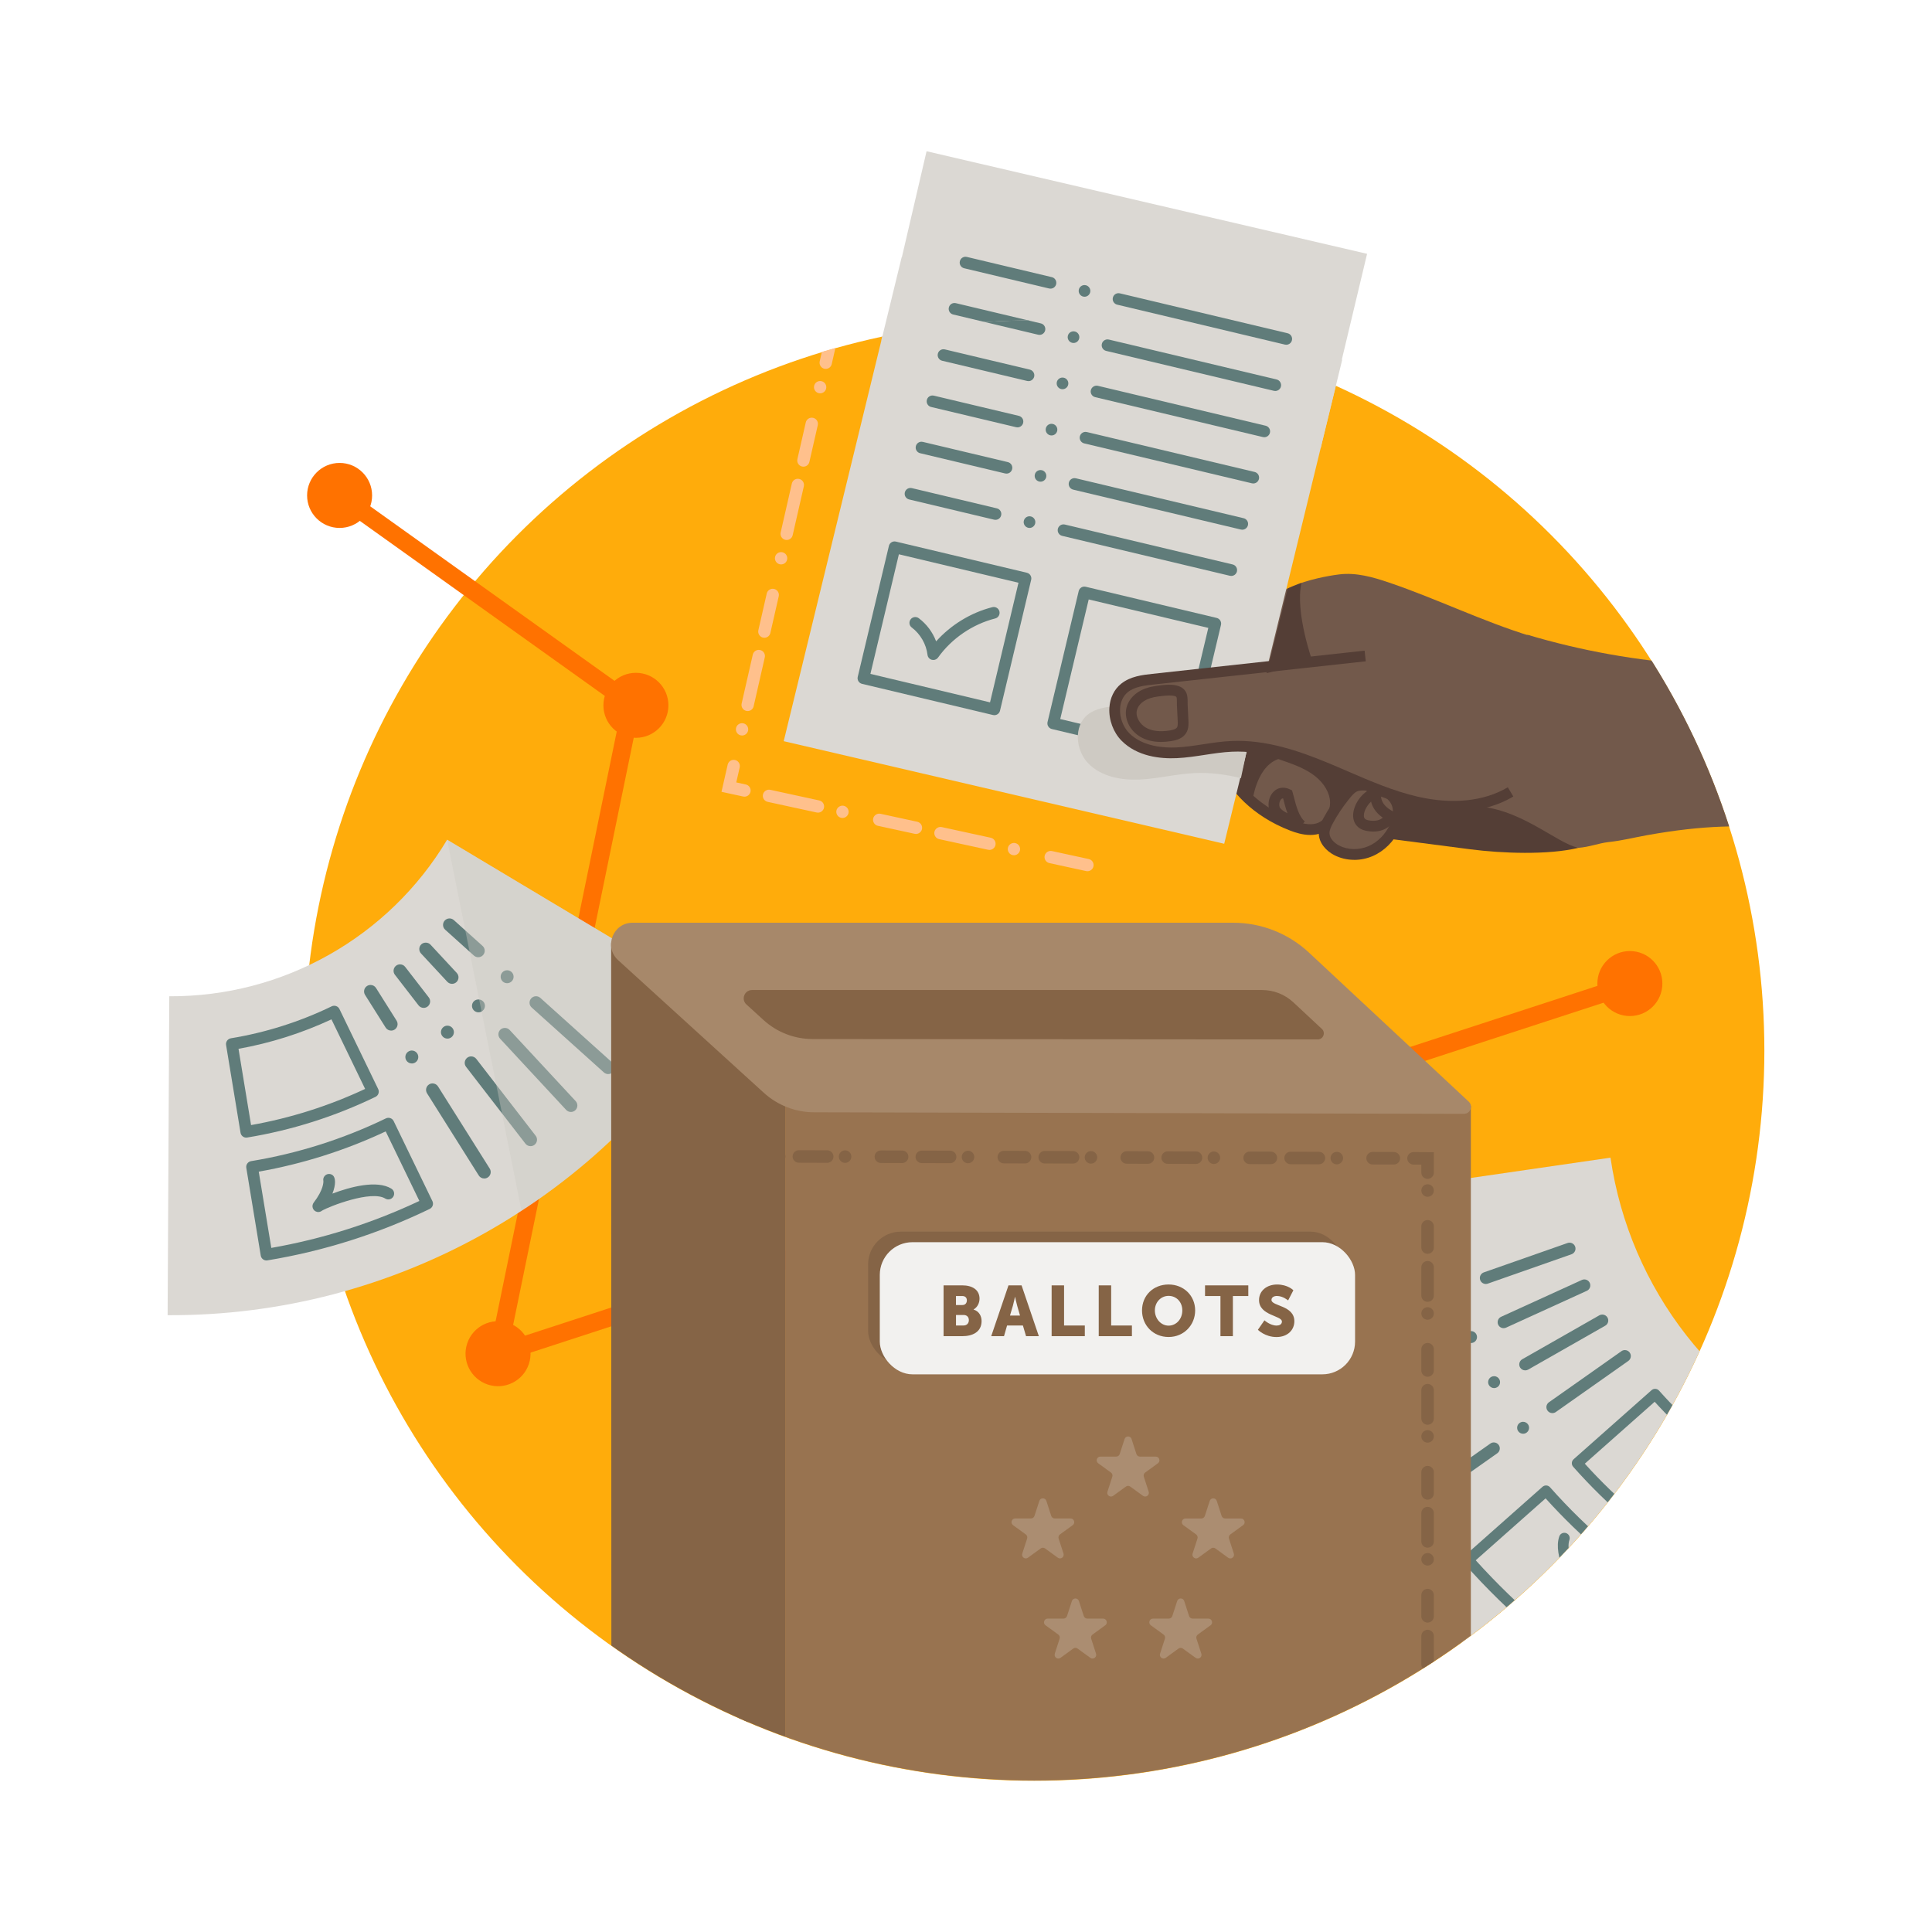
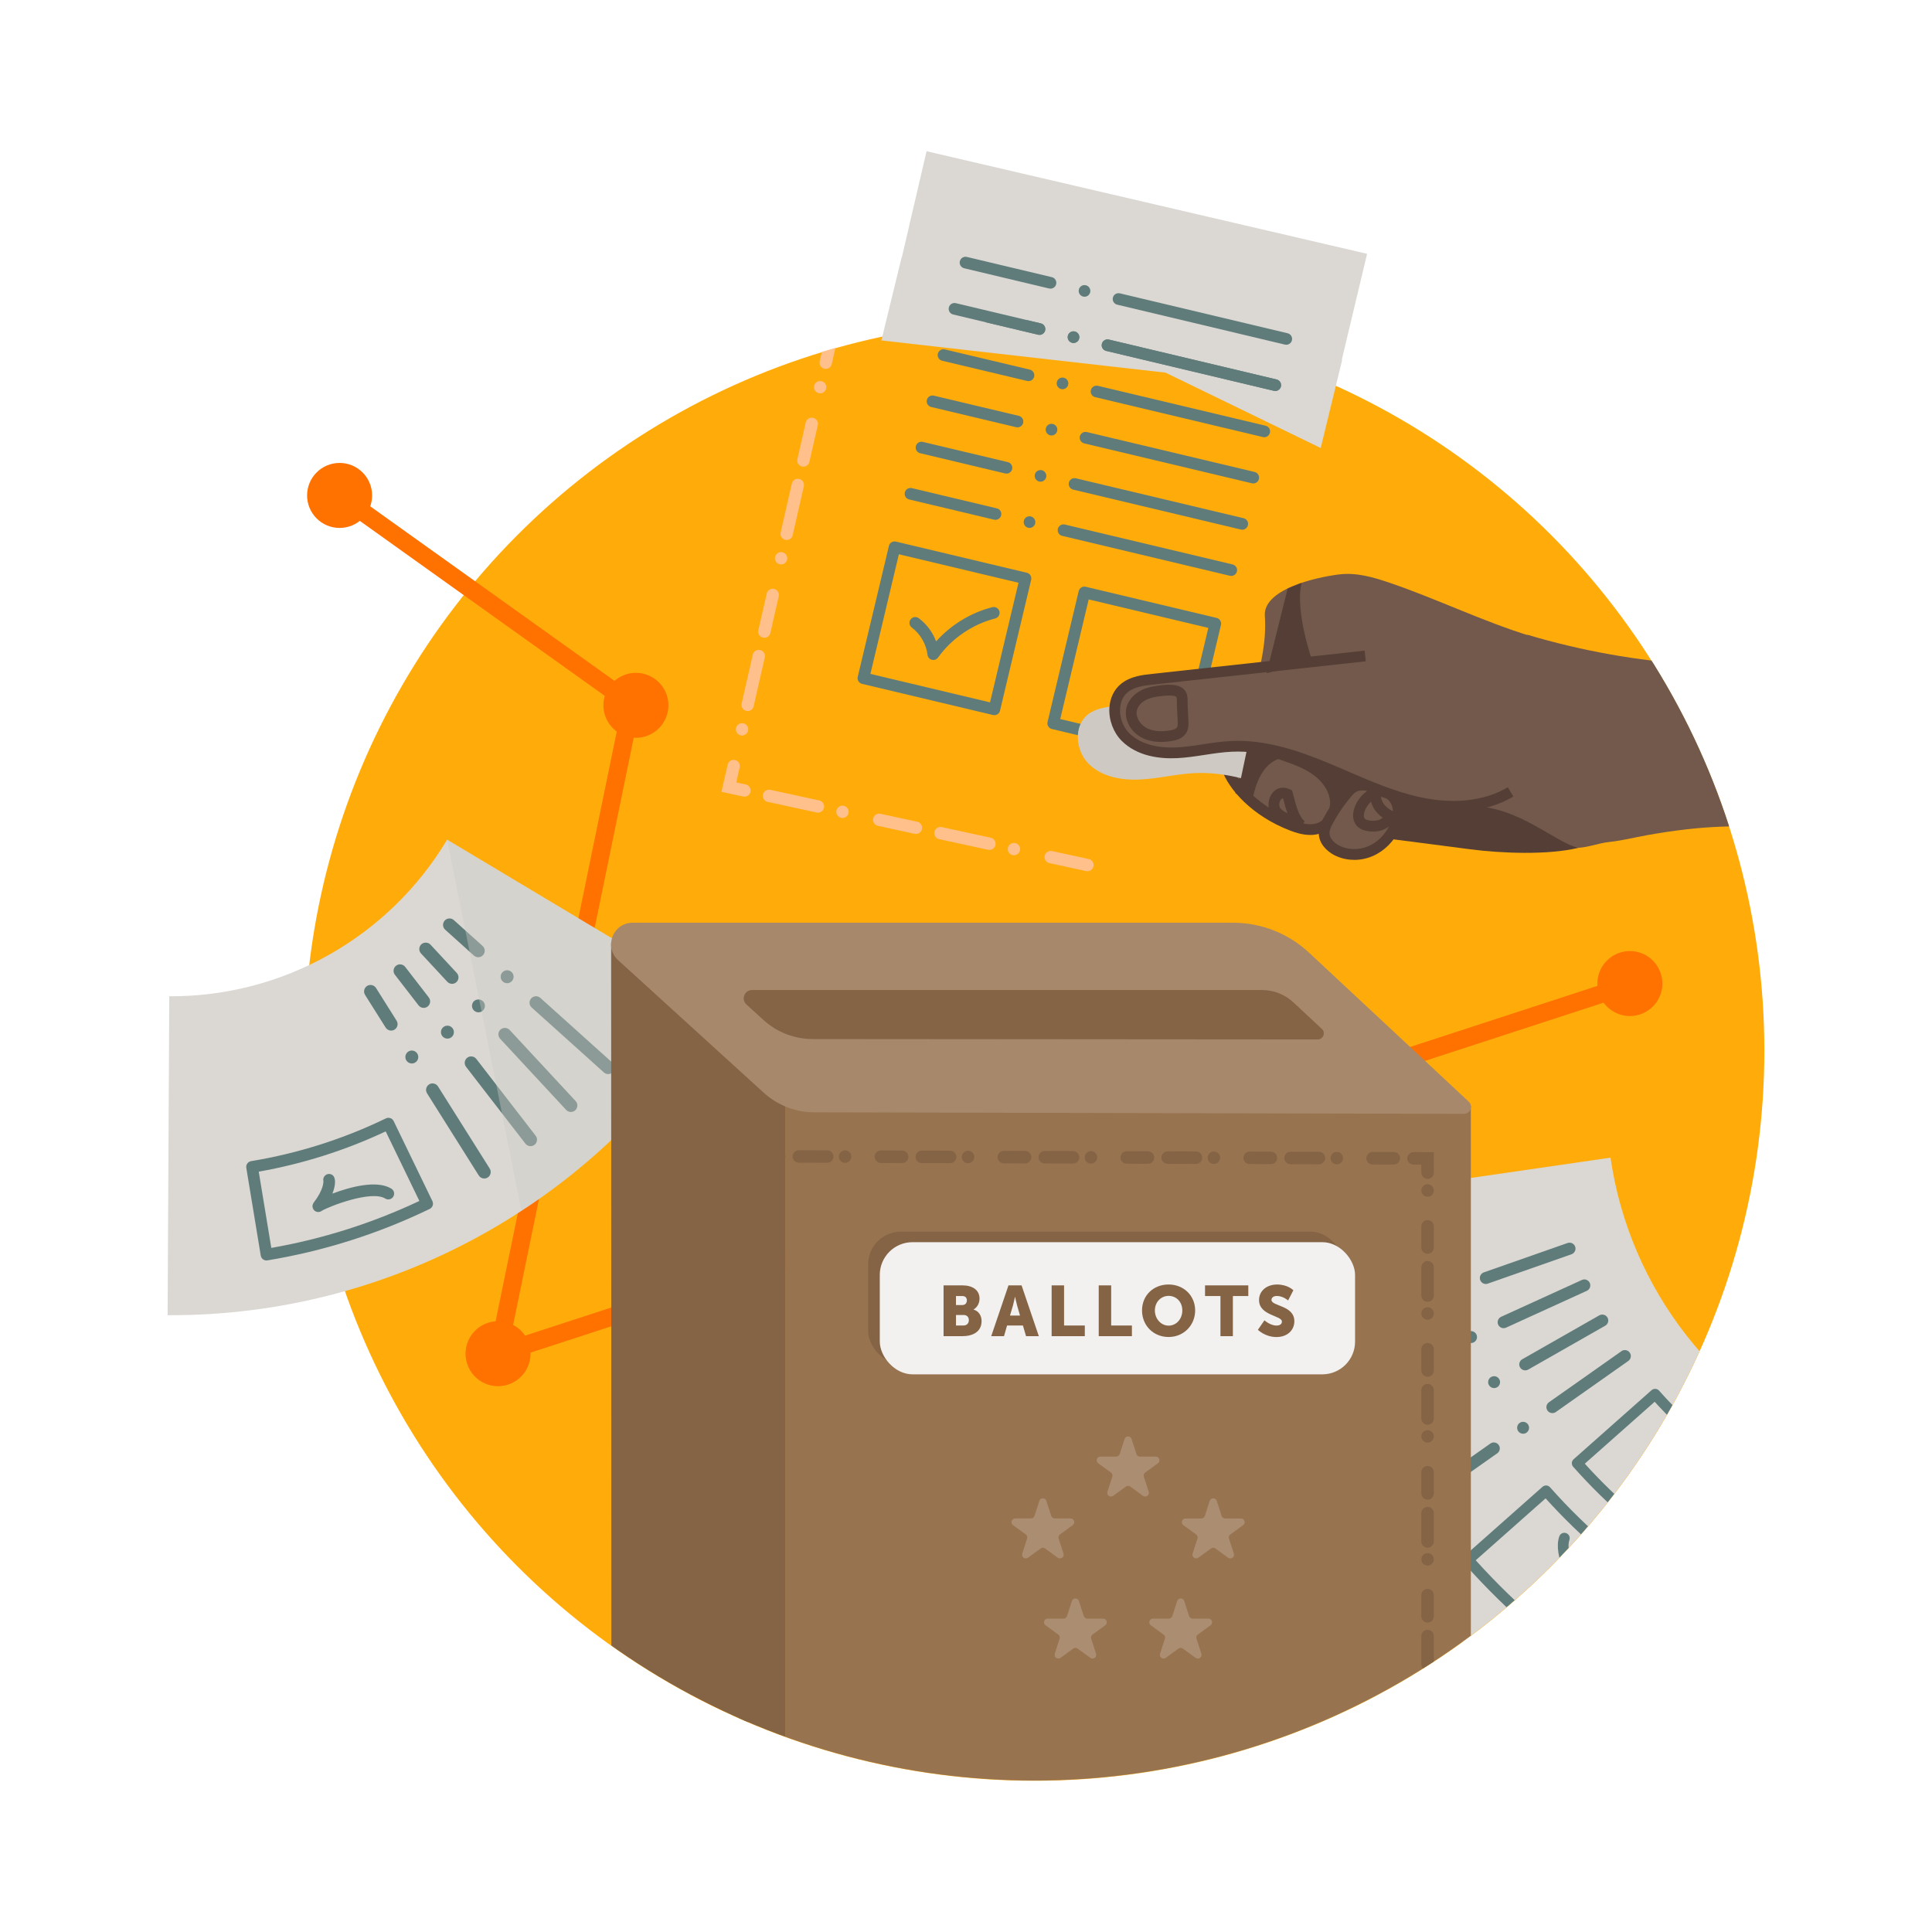
<svg xmlns="http://www.w3.org/2000/svg" id="Layer_2" viewBox="0 0 1080 1080">
  <defs>
    <style> .cls-1 { fill: none; } .cls-2 { fill: #856446; } .cls-3 { fill: #987350; } .cls-4 { fill: #543e36; } .cls-5, .cls-6, .cls-7 { isolation: isolate; } .cls-5, .cls-7 { fill: #cecac3; mix-blend-mode: multiply; } .cls-8 { fill: #fff; } .cls-9 { fill: #ab8d71; } .cls-10 { fill: #a7886a; } .cls-11 { fill: #dbd8d3; } .cls-12 { fill: #ff7200; } .cls-13 { fill: #72594b; } .cls-14 { fill: #ffc08c; } .cls-15 { fill: #f2f1ef; } .cls-7 { opacity: .4; } .cls-16 { fill: #ffac0b; } .cls-17 { fill: #607c7a; } .cls-18 { clip-path: url(#clippath); } </style>
    <clipPath id="clippath">
      <circle class="cls-1" cx="578.17" cy="587.2" r="408.12" />
    </clipPath>
  </defs>
  <g id="Layer_1-2" data-name="Layer_1">
    <g>
      <rect class="cls-8" width="1080" height="1080" />
      <g id="Layer_1-3" data-name="Layer_1">
        <g class="cls-6">
          <g id="Layer_1-2">
            <g id="Background_Clip">
              <circle id="Circle" class="cls-16" cx="578.17" cy="587.34" r="408.12" />
            </g>
            <path class="cls-12" d="M278.41,761.8c-1.21,0-2.4-.44-3.33-1.27-1.33-1.19-1.93-2.99-1.57-4.73l73.96-360.08-160.53-114.69c-2.25-1.6-2.77-4.73-1.16-6.98,1.6-2.25,4.73-2.77,6.98-1.16l163.18,116.58c1.61,1.15,2.39,3.14,1.99,5.07l-72.88,354.84,624.52-203.69c2.63-.86,5.45.58,6.3,3.2.85,2.62-.58,5.45-3.2,6.3l-632.7,206.36c-.51.16-1.03.25-1.55.25h0Z" />
            <g>
              <path class="cls-11" d="M94.63,556.92c-.31,59.43-.62,118.85-.93,178.28,126.63.66,244.2-65.59,309.23-174.25-50.99-30.52-101.99-61.03-152.98-91.55-32.66,54.58-91.72,87.86-155.32,87.52h0Z" />
              <g>
                <path class="cls-17" d="M148.97,704.61c-1.57,0-2.95-1.13-3.21-2.73l-8.08-49.05c-.14-.85.06-1.73.57-2.43.5-.7,1.26-1.17,2.12-1.32,26.13-4.3,51.48-12.34,75.34-23.89.78-.38,1.67-.43,2.49-.15.82.28,1.49.88,1.86,1.66l21.66,44.74c.78,1.62.11,3.57-1.51,4.35-28.73,13.91-59.24,23.58-90.7,28.76-.18.03-.36.04-.53.04h0ZM144.64,654.97l7.02,42.62c28.64-5.01,56.45-13.83,82.77-26.25l-18.82-38.88c-22.58,10.61-46.42,18.17-70.97,22.5Z" />
-                 <path class="cls-17" d="M137.67,635.94c-1.57,0-2.95-1.13-3.21-2.73l-8.08-49.05c-.14-.85.06-1.72.57-2.43s1.26-1.17,2.12-1.32c19.54-3.22,38.49-9.22,56.33-17.86.78-.38,1.67-.43,2.49-.15.82.28,1.49.88,1.86,1.66l21.66,44.74c.78,1.62.11,3.57-1.51,4.35-22.7,10.99-46.82,18.64-71.69,22.73-.18.03-.36.04-.53.04h0ZM133.33,586.3l7.02,42.63c22.05-3.92,43.47-10.71,63.76-20.22l-18.82-38.88c-16.55,7.71-34,13.24-51.95,16.47Z" />
              </g>
              <path class="cls-17" d="M296.58,640.71c-1.13,0-2.18-.51-2.87-1.41-8.04-10.4-16.08-20.8-24.12-31.2l-9.06-11.73c-1.22-1.58-.93-3.86.65-5.08.64-.5,1.41-.76,2.21-.76,1.13,0,2.18.52,2.87,1.41,6.25,8.09,12.51,16.19,18.76,24.28l14.42,18.66c.59.76.85,1.71.73,2.67-.13.96-.61,1.81-1.38,2.4-.64.5-1.4.76-2.21.76h0ZM250.12,580.59c-1.14,0-2.18-.51-2.87-1.41-.59-.76-.85-1.71-.73-2.67.13-.96.62-1.81,1.38-2.4.64-.5,1.4-.76,2.21-.76,1.13,0,2.18.51,2.87,1.41,1.22,1.58.93,3.85-.65,5.08-.64.49-1.41.75-2.21.75h0ZM236.84,563.41c-1.13,0-2.18-.52-2.87-1.41l-13.21-17.09c-1.22-1.58-.93-3.86.65-5.08.64-.49,1.41-.75,2.21-.75,1.13,0,2.18.51,2.87,1.4l13.21,17.09c1.22,1.58.92,3.86-.65,5.08-.64.5-1.41.76-2.21.76h0Z" />
              <path class="cls-17" d="M319.14,621.6c-1.01,0-1.97-.43-2.66-1.16-8.56-9.24-17.13-18.47-25.7-27.7l-11.2-12.08c-.66-.71-1-1.63-.97-2.6.04-.97.45-1.86,1.16-2.52,1.41-1.3,3.81-1.21,5.11.2,5.65,6.09,11.3,12.18,16.95,18.26,6.66,7.17,13.31,14.34,19.96,21.51,1.36,1.47,1.27,3.76-.19,5.12-.67.62-1.55.97-2.46.97h0ZM267.46,565.9c-1,0-1.97-.43-2.65-1.16-1.36-1.47-1.27-3.76.19-5.12,1.41-1.3,3.81-1.21,5.11.2.66.7,1,1.62.97,2.59-.04.97-.45,1.86-1.16,2.52-.67.62-1.54.97-2.46.97h0ZM252.69,549.97c-1,0-1.97-.42-2.65-1.15l-6.43-6.93c-2.76-2.97-5.51-5.94-8.27-8.91-1.35-1.46-1.27-3.76.2-5.11,1.4-1.31,3.8-1.22,5.11.19l1.8,1.94c4.3,4.63,8.6,9.26,12.89,13.89,1.36,1.47,1.27,3.76-.19,5.12-.67.62-1.54.96-2.46.96h0Z" />
              <path class="cls-17" d="M339.98,600.42c-.89,0-1.75-.33-2.41-.93-13.45-12.09-26.9-24.19-40.35-36.28-.72-.65-1.15-1.53-1.2-2.5-.05-.96.28-1.89.93-2.61.68-.76,1.66-1.2,2.69-1.2.89,0,1.75.33,2.42.93,13.45,12.09,26.9,24.19,40.34,36.28,1.49,1.34,1.61,3.63.28,5.11-.69.77-1.67,1.2-2.7,1.2h0ZM283.49,549.62c-.9,0-1.76-.33-2.42-.93-.72-.65-1.14-1.54-1.19-2.5-.06-.97.27-1.89.92-2.61.68-.76,1.67-1.2,2.69-1.2.9,0,1.76.33,2.42.93.72.64,1.14,1.53,1.19,2.5.06.96-.27,1.89-.92,2.61-.68.76-1.67,1.2-2.69,1.2ZM267.34,535.1c-.89,0-1.75-.33-2.42-.93l-5.55-4.99c-3.5-3.16-7.01-6.31-10.51-9.46-1.48-1.33-1.61-3.63-.27-5.11.68-.76,1.67-1.2,2.69-1.2.9,0,1.75.33,2.42.93,5.35,4.81,10.71,9.63,16.06,14.44.72.65,1.15,1.54,1.2,2.5.05.97-.28,1.9-.93,2.62-.68.76-1.66,1.2-2.69,1.2h0Z" />
              <path class="cls-17" d="M270.7,658.79c-1.25,0-2.4-.63-3.07-1.69-6.57-10.43-13.14-20.87-19.7-31.3l-9.21-14.62c-1.06-1.69-.55-3.93,1.14-4.99.58-.37,1.24-.56,1.92-.56,1.25,0,2.4.63,3.07,1.69,4.48,7.12,8.96,14.24,13.45,21.36,5.15,8.19,10.31,16.38,15.46,24.56.51.82.68,1.79.46,2.73-.21.95-.78,1.75-1.6,2.26-.57.37-1.24.56-1.92.56h0ZM230.22,594.49c-1.25,0-2.4-.63-3.07-1.69-1.06-1.69-.55-3.93,1.14-4.99.58-.36,1.24-.56,1.92-.56,1.25,0,2.39.63,3.06,1.68,0,.01,0,.01,0,.01.51.82.68,1.79.47,2.73-.22.95-.79,1.75-1.61,2.27-.58.36-1.24.55-1.92.55h0ZM218.65,576.11c-1.26,0-2.4-.63-3.07-1.69l-11.51-18.27c-.51-.82-.68-1.79-.46-2.74.21-.94.78-1.74,1.6-2.26.58-.36,1.24-.55,1.92-.55,1.26,0,2.4.63,3.07,1.69,3.83,6.09,7.67,12.18,11.5,18.27,0,0,0,0,0,.01.51.81.68,1.78.46,2.73-.21.94-.78,1.74-1.6,2.26-.58.36-1.24.55-1.92.55Z" />
              <path class="cls-17" d="M177.92,677.53c-.18,0-.37-.02-.55-.05-1.19-.2-2.17-1.05-2.54-2.2-.33-1.01-.11-2.15.52-2.99h0c5.61-7.3,5.46-11.61,5.42-12.1-.2-.92,0-1.93.64-2.72,1.12-1.4,3.17-1.63,4.58-.51,1.6,1.28,1.91,5.09-.17,10.28,9.93-3.76,24.87-7.78,32.97-2.77,1.53.95,2,2.95,1.05,4.48-.95,1.53-2.95,2-4.48,1.05-7.76-4.8-31.17,4.32-35.34,6.76-.59.49-1.33.76-2.1.76h0ZM181.9,662.04s0,0,0,0c0,0,0,0,0,0ZM181.9,662.04s0,0,0,0c0,0,0,0,0,0ZM181.9,662.04s0,0,0,0c0,0,0,0,0,0Z" />
              <path class="cls-7" d="M249.95,469.4l41.52,207.12s65.93-37.97,111.46-115.57l-152.98-91.55h0Z" />
            </g>
            <g>
              <polygon class="cls-11" points="750.08 201.05 764.21 141.89 517.96 84.54 504.15 143.78 504.05 143.75 492.7 190.3 651.53 208.3 738.28 250.42 738.29 250.42 738.95 247.65 750.3 201.1 750.08 201.05" />
              <g>
                <path class="cls-17" d="M712.88,218.56c-.25,0-.5-.03-.75-.09l-93.77-22.31c-1.75-.41-2.83-2.17-2.42-3.92.35-1.48,1.66-2.51,3.17-2.51.25,0,.51.03.76.09l93.77,22.31c1.74.42,2.83,2.18,2.41,3.93-.35,1.47-1.65,2.5-3.17,2.5ZM600.1,191.73c-.25,0-.51-.03-.75-.09-1.75-.42-2.84-2.18-2.42-3.92.35-1.48,1.65-2.51,3.17-2.51.25,0,.5.03.75.09.85.2,1.57.72,2.02,1.46.46.74.6,1.62.4,2.46-.35,1.48-1.66,2.51-3.17,2.51h0ZM581.09,187.2c-.26,0-.51-.03-.76-.09l-47.51-11.3c-1.75-.42-2.83-2.18-2.41-3.92.35-1.48,1.65-2.51,3.16-2.51.26,0,.51.03.76.09l47.51,11.31c1.75.41,2.83,2.17,2.41,3.92-.35,1.47-1.65,2.5-3.16,2.5Z" />
                <path class="cls-17" d="M719.04,192.71c-.26,0-.51-.03-.76-.08l-93.77-22.32c-.85-.2-1.56-.72-2.02-1.46-.46-.74-.6-1.61-.39-2.46.35-1.47,1.65-2.5,3.16-2.5.26,0,.51.03.76.09l93.77,22.31c1.74.41,2.83,2.17,2.41,3.92-.35,1.48-1.65,2.5-3.16,2.5h0ZM606.25,165.88c-.25,0-.5-.03-.75-.09-1.75-.41-2.83-2.18-2.42-3.92.35-1.48,1.65-2.51,3.17-2.51.25,0,.51.03.75.09,1.75.42,2.84,2.18,2.42,3.93-.35,1.47-1.65,2.5-3.17,2.5ZM587.24,161.35c-.26,0-.51-.03-.76-.08l-47.51-11.31c-1.74-.41-2.83-2.17-2.41-3.92.35-1.48,1.65-2.51,3.17-2.51.25,0,.5.03.75.09l47.51,11.31c1.75.41,2.83,2.17,2.41,3.92-.35,1.48-1.65,2.5-3.16,2.5h0Z" />
              </g>
            </g>
            <circle class="cls-12" cx="189.84" cy="276.95" r="18.17" />
            <circle class="cls-12" cx="278.41" cy="756.79" r="18.17" transform="translate(-527.59 781.6) rotate(-71.57)" />
            <circle class="cls-12" cx="911.11" cy="549.81" r="18.17" />
            <circle class="cls-12" cx="355.48" cy="394.28" r="18.17" />
            <g class="cls-18">
              <g>
                <g>
                  <g>
                    <path class="cls-11" d="M1028.64,811.63c-26.43,64.33-52.86,128.67-79.28,193-137.09-56.32-234.25-180.83-255.56-327.49,68.83-10,137.65-20,206.48-30,10.7,73.67,59.51,136.21,128.36,164.49h0Z" />
                    <g>
                      <path class="cls-17" d="M904.89,946.17c-.54,0-1.09-.15-1.59-.46-31.58-19.72-60.13-43.86-84.84-71.76-1.1-1.24-.98-3.14.26-4.23l43.54-38.58c.6-.53,1.38-.8,2.17-.75.79.05,1.54.41,2.06,1.01,20.62,23.28,44.44,43.43,70.8,59.88.67.42,1.15,1.09,1.33,1.87.18.78.04,1.59-.38,2.27l-30.81,49.34c-.57.91-1.55,1.41-2.55,1.41h0ZM824.95,872.21c23.2,25.78,49.75,48.24,79,66.81l27.63-44.26c-25-15.92-47.71-35.13-67.58-57.16l-39.05,34.6Z" />
                      <path class="cls-17" d="M948.03,877.09c-.54,0-1.09-.15-1.59-.46-24.95-15.58-47.5-34.65-67.02-56.69-1.1-1.24-.98-3.14.26-4.23l43.54-38.58c.6-.53,1.38-.8,2.17-.75.79.05,1.54.41,2.06,1.01,15.43,17.42,33.26,32.5,52.98,44.81.67.42,1.15,1.09,1.33,1.87s.04,1.59-.38,2.27l-30.81,49.35c-.57.91-1.55,1.41-2.55,1.41h0ZM885.91,818.2c18,19.92,38.56,37.31,61.17,51.74l27.64-44.26c-18.36-11.78-35.08-25.91-49.75-42.08l-39.05,34.6h0Z" />
                    </g>
                    <path class="cls-17" d="M774.39,810.62c-1.2,0-2.31-.65-2.91-1.69-.44-.77-.55-1.67-.31-2.53.23-.86.79-1.58,1.56-2.02,14.36-8.18,28.72-16.36,43.08-24.54l.37-.21c.5-.28,1.07-.44,1.64-.44,1.2,0,2.31.65,2.91,1.69.9,1.6.35,3.64-1.25,4.55l-7.99,4.55c-11.82,6.73-23.64,13.46-35.46,20.2-.5.28-1.07.44-1.64.44ZM835.22,775.96h0c-1.2,0-2.31-.65-2.9-1.68-.45-.78-.56-1.68-.32-2.54.23-.86.79-1.57,1.56-2.01.51-.29,1.08-.44,1.65-.44,1.2,0,2.31.65,2.9,1.69.44.77.56,1.67.32,2.53-.23.85-.79,1.57-1.56,2.01h-.01c-.5.29-1.07.44-1.64.44h0ZM852.61,766.05c-1.2,0-2.31-.64-2.91-1.68-.9-1.6-.34-3.64,1.25-4.55l13.12-7.47c9.99-5.69,19.98-11.39,29.97-17.08.51-.28,1.08-.43,1.65-.43,1.2,0,2.31.64,2.9,1.68.44.77.56,1.67.32,2.53-.23.86-.79,1.58-1.57,2.02-14.36,8.18-28.72,16.36-43.09,24.55-.5.28-1.07.43-1.64.43h0Z" />
                    <path class="cls-17" d="M758.62,779.81c-1.3,0-2.49-.77-3.04-1.95-.76-1.67-.01-3.66,1.66-4.42,15.16-6.92,30.33-13.83,45.49-20.74.44-.2.9-.3,1.38-.3,1.31,0,2.5.76,3.04,1.95.37.81.4,1.71.09,2.55-.31.83-.93,1.49-1.74,1.86l-18.92,8.63c-8.86,4.04-17.72,8.08-26.58,12.12-.43.2-.9.3-1.38.3h0ZM822.32,750.76c-1.3,0-2.49-.76-3.03-1.95-.37-.81-.41-1.72-.09-2.55.31-.84.93-1.5,1.74-1.87h.01c.44-.2.9-.3,1.37-.3,1.3,0,2.49.77,3.03,1.95.37.81.41,1.72.09,2.55-.31.83-.92,1.5-1.73,1.87h-.01c-.43.2-.9.3-1.38.3h0ZM840.53,742.46c-1.3,0-2.5-.77-3.04-1.95-.76-1.67-.02-3.66,1.65-4.42,9.13-4.16,18.25-8.32,27.38-12.48l17.75-8.1c.44-.2.9-.3,1.38-.3,1.3,0,2.5.77,3.04,1.95.37.81.4,1.72.09,2.55-.31.84-.93,1.5-1.74,1.87-9.75,4.44-19.49,8.89-29.24,13.33l-15.89,7.25h-.01c-.43.2-.89.3-1.37.3h0Z" />
                    <path class="cls-17" d="M745.64,747.55h0c-1.42,0-2.68-.9-3.15-2.23-.3-.84-.25-1.75.14-2.55.38-.8,1.06-1.41,1.9-1.7l47.18-16.55c.36-.13.73-.19,1.11-.19,1.41,0,2.67.89,3.14,2.23.61,1.73-.31,3.64-2.04,4.25-15.73,5.52-31.46,11.03-47.18,16.55-.36.13-.73.19-1.1.19ZM811.7,724.37c-1.42,0-2.68-.89-3.15-2.23-.3-.84-.25-1.74.14-2.55.38-.8,1.06-1.4,1.9-1.7h0c.36-.13.73-.19,1.1-.19,1.42,0,2.69.9,3.15,2.23.3.84.25,1.75-.14,2.55-.38.8-1.06,1.41-1.9,1.7-.36.13-.73.19-1.1.19ZM830.58,717.75c-1.42,0-2.68-.9-3.15-2.23-.29-.85-.24-1.75.14-2.55.39-.81,1.07-1.41,1.91-1.71l46.79-16.41c.36-.13.73-.19,1.11-.19,1.41,0,2.68.89,3.15,2.23.61,1.73-.31,3.64-2.05,4.25-15.6,5.47-31.2,10.95-46.8,16.42h0c-.36.13-.73.19-1.1.19h0Z" />
                    <path class="cls-17" d="M794.2,841.8c-1.09,0-2.1-.52-2.73-1.41-1.06-1.5-.7-3.59.81-4.65l4.98-3.51c11.96-8.43,23.93-16.86,35.88-25.29.57-.4,1.23-.61,1.92-.61,1.09,0,2.11.53,2.73,1.41.52.73.72,1.62.56,2.49-.15.88-.63,1.65-1.36,2.16-13.62,9.6-27.25,19.2-40.87,28.81-.57.39-1.23.6-1.92.6h0ZM851.43,801.47c-1.09,0-2.11-.52-2.73-1.41-1.06-1.51-.7-3.59.8-4.65h.01c.56-.4,1.22-.61,1.91-.61,1.09,0,2.11.53,2.73,1.42,1.06,1.5.7,3.58-.8,4.64-.57.4-1.23.61-1.92.61h0ZM867.78,789.94c-1.08,0-2.1-.52-2.72-1.41-1.07-1.5-.7-3.59.8-4.65l14.2-10c8.78-6.19,17.56-12.38,26.34-18.57.56-.4,1.23-.61,1.92-.61,1.08,0,2.1.53,2.72,1.42,1.06,1.5.7,3.59-.8,4.65-8.47,5.96-16.93,11.93-25.4,17.9l-15.14,10.67c-.56.39-1.23.6-1.92.6h0Z" />
                    <path class="cls-17" d="M892.74,905.66c-.5,0-1-.12-1.46-.37-10.13-4.61-15.14-3.13-15.65-2.96-.79.39-1.74.42-2.6.02-1.5-.71-2.14-2.5-1.43-3.99,1.02-2.15,5.01-2.41,7.28-2.39,1.76.02,3.61.25,5.56.67-6.89-10.11-16.44-27.12-12.8-37.77.53-1.57,2.23-2.4,3.81-1.87,1.57.54,2.4,2.24,1.87,3.81-1.59,4.64.63,12.83,6.24,23.06,4.47,8.14,9.74,15.07,10.93,16.37.72.52,1.18,1.35,1.23,2.26.06,1.11-.5,2.16-1.45,2.74-.48.29-1.01.43-1.54.43h0ZM877.02,900.94c-.28.58-.72,1.03-1.25,1.32.3-.16.88-.56,1.25-1.32ZM877.02,900.93h0s0,0,0,0ZM877.02,900.93h0s0,0,0,0ZM877.03,900.93h0s0,0,0,0ZM877.03,900.92h0s0,0,0,0ZM877.03,900.92h0s0,0,0,0ZM877.03,900.92h0s0,0,0,0Z" />
                  </g>
                  <g>
                    <polygon class="cls-3" points="438.94 616.3 438.94 1339.52 822.22 1335.81 822.22 618.15 438.94 616.3" />
                    <polygon class="cls-2" points="438.94 1339.52 341.86 1247.7 341.63 527.17 438.94 616.3 438.94 1339.52" />
                    <path class="cls-10" d="M353.65,515.81h335.67c15.75,0,30.92,5.98,42.43,16.72l89.27,83.28c2.62,2.45.89,6.84-2.7,6.83l-363.2-.85c-10.42-.02-20.46-3.92-28.17-10.94l-81.41-74.11c-8.13-7.4-2.89-20.93,8.1-20.93h0Z" />
                    <path class="cls-2" d="M420.39,553.43h285.13c6.5,0,12.75,2.47,17.51,6.9l15.91,14.84c2.25,2.1.76,5.88-2.32,5.88l-282.38-.22c-10.14,0-19.92-3.79-27.42-10.62l-9.55-8.7c-3.14-2.86-1.12-8.08,3.13-8.08h0Z" />
                  </g>
                  <g>
                    <path class="cls-4" d="M882.35,473.95c-16.95,4.11-43.01,3.07-60.3.83-15.11-1.96-30.22-3.92-45.33-5.88-11.27-1.46-22.67-2.95-33.3-6.98s-20.59-10.89-26.12-20.82c-3.03-5.43-4.39-12.82-.23-17.45,2.45-2.73,6.33-3.82,10-3.73s7.23,1.19,10.75,2.21c22.79,6.61,46.49,10.06,70.22,10.22,12.47.09,25.1-.71,37.25,2.09,5.23,1.21,10.71,3.4,13.43,8.02,1.36,2.32,1.89,5.02,2.39,7.66.91,4.81,5.89,7.05,6.8,11.86.81,4.28,6.54,3.08,7.36,7.36" />
                    <g>
                      <path class="cls-13" d="M722.24,461.49c5.11,1.96,10.93,3.3,15.96,1.14,6.13-2.64,9.22-10.13,8.09-16.71s-5.76-12.13-11.28-15.89c-5.52-3.76-11.91-5.96-18.23-8.13-10.14-3.48-38.26-14.21-30.93,7.33,5.01,14.74,22.57,26.94,36.4,32.25h0Z" />
                      <path class="cls-4" d="M732.46,466.75c-4.22,0-8.24-1.29-11.29-2.46h0c-21.11-8.11-34.38-22.96-38.16-34.08-2.16-6.35-1.73-11.08,1.26-14.05,6.01-5.97,19.63-1.91,31.92,2.37l1.56.54c6.42,2.2,13.06,4.48,18.94,8.49,6.91,4.7,11.36,11.05,12.54,17.86,1.44,8.35-2.79,16.94-9.86,19.98-2.28.98-4.63,1.36-6.92,1.36h0ZM693.2,419.1c-2.08,0-3.76.38-4.7,1.32-1.61,1.6-.57,5.61.19,7.86,4.6,13.53,21.17,25.25,34.63,30.41h0c5.93,2.28,10.28,2.66,13.69,1.19,4.51-1.94,7.28-7.84,6.32-13.44-.89-5.12-4.53-10.19-10.01-13.92-5.22-3.55-11.47-5.7-17.51-7.77l-1.59-.55c-4.51-1.57-14.65-5.1-21.02-5.1h0Z" />
                    </g>
                    <path class="cls-13" d="M855.6,355.57c-26.99-8.29-52.47-20.87-79.2-29.94-8.92-3.03-18.29-5.69-27.64-4.55-13.83,1.68-42.69,8.49-41.71,23.17.93,13.9-1.95,25.92-5.3,39.44-3.35,13.52,3.56,17.8-3.45,29.84,31.62-3.08,53.53,9.2,84.14,17.7,25.64,7.12,52.42,18.28,77.91,10.64-5.81-28.01-4.9-57.68-4.75-86.29h0Z" />
                    <path class="cls-4" d="M700.07,448.34s2.2-22.12,17-24.68l-18.77-10.13-7.75,29.78,9.52,5.03h0Z" />
                    <g>
-                       <polygon class="cls-11" points="750.08 201.05 764.21 141.89 517.96 84.54 504.15 143.78 504.05 143.75 438.1 414.32 684.34 471.67 738.28 250.42 738.29 250.42 738.95 247.65 750.3 201.1 750.08 201.05" />
                      <g>
                        <path class="cls-17" d="M700.58,270.26c-.25,0-.5-.03-.75-.09l-93.77-22.31c-1.75-.42-2.83-2.18-2.42-3.93.36-1.47,1.66-2.5,3.17-2.5.25,0,.51.03.76.09l93.77,22.31c.84.2,1.56.72,2.02,1.46.45.74.59,1.62.39,2.47-.35,1.47-1.65,2.5-3.17,2.5h0ZM587.8,243.42c-.25,0-.51-.03-.75-.08-1.75-.42-2.84-2.18-2.42-3.93.35-1.47,1.65-2.5,3.17-2.5.25,0,.5.03.75.09.85.2,1.57.72,2.02,1.46.46.74.6,1.61.4,2.46-.35,1.47-1.65,2.5-3.17,2.5h0ZM568.79,238.9c-.26,0-.51-.03-.76-.09l-47.51-11.3c-1.75-.42-2.83-2.18-2.41-3.93.35-1.47,1.65-2.5,3.16-2.5.26,0,.51.03.76.09l47.51,11.3c1.75.42,2.83,2.18,2.41,3.93-.35,1.47-1.65,2.5-3.16,2.5Z" />
                        <path class="cls-17" d="M706.73,244.41c-.25,0-.5-.03-.75-.09l-93.77-22.31c-.85-.2-1.56-.72-2.02-1.46s-.6-1.62-.39-2.46c.4-1.72,2.18-2.83,3.92-2.42l93.77,22.31c.84.2,1.56.72,2.02,1.46.45.75.59,1.62.39,2.47-.35,1.47-1.65,2.5-3.17,2.5ZM593.95,217.57v-.05.05h0c-.25,0-.51-.03-.76-.08-.84-.21-1.56-.72-2.02-1.47-.45-.74-.59-1.61-.39-2.46.35-1.47,1.65-2.5,3.17-2.5.25,0,.5.03.75.09,1.75.41,2.83,2.17,2.42,3.92-.35,1.48-1.66,2.5-3.17,2.5h0ZM574.94,213.05c-.26,0-.51-.03-.76-.09l-47.51-11.3c-.85-.2-1.56-.72-2.02-1.46s-.6-1.62-.39-2.47c.35-1.47,1.65-2.5,3.16-2.5.26,0,.51.03.76.09l47.51,11.3c1.75.42,2.83,2.18,2.42,3.93-.36,1.47-1.66,2.5-3.17,2.5h0Z" />
                        <path class="cls-17" d="M688.28,321.95c-.25,0-.5-.03-.75-.08l-93.77-22.32c-1.75-.41-2.83-2.17-2.42-3.92.36-1.47,1.66-2.5,3.17-2.5.25,0,.51.03.76.09l93.77,22.31c.84.2,1.56.72,2.02,1.46.45.74.59,1.61.39,2.46-.35,1.47-1.65,2.5-3.17,2.5h0ZM575.5,295.12c-.25,0-.51-.03-.75-.09-1.75-.42-2.84-2.18-2.42-3.92.35-1.48,1.65-2.51,3.17-2.51.25,0,.5.03.75.09.85.2,1.57.72,2.02,1.46.46.74.6,1.62.4,2.47-.35,1.47-1.66,2.5-3.17,2.5h0ZM556.49,290.59c-.26,0-.51-.03-.76-.08l-47.51-11.31c-1.75-.41-2.83-2.17-2.42-3.92.36-1.48,1.66-2.51,3.17-2.51.26,0,.51.03.76.09l47.51,11.31c.85.2,1.56.72,2.02,1.46.45.74.6,1.61.39,2.46-.35,1.47-1.65,2.5-3.16,2.5h0Z" />
                        <path class="cls-17" d="M694.43,296.11c-.25,0-.5-.03-.75-.09l-93.77-22.31c-1.75-.42-2.83-2.18-2.42-3.93.36-1.47,1.66-2.5,3.17-2.5.26,0,.51.03.76.09l93.76,22.31c.85.2,1.57.72,2.03,1.46.45.74.59,1.62.39,2.46-.35,1.48-1.65,2.51-3.17,2.51h0ZM581.65,269.27v-.05.05h0c-.25,0-.51-.03-.75-.09-.85-.2-1.57-.72-2.03-1.46-.45-.74-.59-1.61-.39-2.46.35-1.48,1.65-2.5,3.17-2.5.25,0,.5.03.75.08,1.75.42,2.83,2.18,2.42,3.93-.35,1.47-1.66,2.5-3.17,2.5h0ZM562.64,264.75c-.26,0-.51-.03-.76-.09l-47.51-11.31c-1.75-.41-2.83-2.17-2.41-3.92.35-1.47,1.65-2.5,3.16-2.5.26,0,.51.03.76.09l47.51,11.3c.84.2,1.56.72,2.02,1.46.45.74.59,1.62.39,2.46-.35,1.48-1.65,2.51-3.16,2.51h0Z" />
                        <path class="cls-17" d="M712.88,218.56c-.25,0-.5-.03-.75-.09l-93.77-22.31c-1.75-.41-2.83-2.17-2.42-3.92.35-1.48,1.66-2.51,3.17-2.51.25,0,.51.03.76.09l93.77,22.31c1.74.42,2.83,2.18,2.41,3.93-.35,1.47-1.65,2.5-3.17,2.5ZM600.1,191.73c-.25,0-.51-.03-.75-.09-1.75-.42-2.84-2.18-2.42-3.92.35-1.48,1.65-2.51,3.17-2.51.25,0,.5.03.75.09.85.2,1.57.72,2.02,1.46.46.74.6,1.62.4,2.46-.35,1.48-1.66,2.51-3.17,2.51h0ZM581.09,187.2c-.26,0-.51-.03-.76-.09l-47.51-11.3c-1.75-.42-2.83-2.18-2.41-3.92.35-1.48,1.65-2.51,3.16-2.51.26,0,.51.03.76.09l47.51,11.31c1.75.41,2.83,2.17,2.41,3.92-.35,1.47-1.65,2.5-3.16,2.5Z" />
                        <path class="cls-17" d="M719.04,192.71c-.26,0-.51-.03-.76-.08l-93.77-22.32c-.85-.2-1.56-.72-2.02-1.46-.46-.74-.6-1.61-.39-2.46.35-1.47,1.65-2.5,3.16-2.5.26,0,.51.03.76.09l93.77,22.31c1.74.41,2.83,2.17,2.41,3.92-.35,1.48-1.65,2.5-3.16,2.5h0ZM606.25,165.88c-.25,0-.5-.03-.75-.09-1.75-.41-2.83-2.18-2.42-3.92.35-1.48,1.65-2.51,3.17-2.51.25,0,.51.03.75.09,1.75.42,2.84,2.18,2.42,3.93-.35,1.47-1.65,2.5-3.17,2.5ZM587.24,161.35c-.26,0-.51-.03-.76-.08l-47.51-11.31c-1.74-.41-2.83-2.17-2.41-3.92.35-1.48,1.65-2.51,3.17-2.51.25,0,.5.03.75.09l47.51,11.31c1.75.41,2.83,2.17,2.41,3.92-.35,1.48-1.65,2.5-3.16,2.5h0Z" />
                        <g>
                          <path class="cls-17" d="M555.85,399.79c-.25,0-.5-.03-.76-.09l-73.2-17.42c-.84-.2-1.57-.73-2.02-1.46s-.6-1.62-.39-2.46l17.42-73.2c.42-1.75,2.17-2.83,3.92-2.41l73.2,17.42c1.75.42,2.83,2.17,2.41,3.92l-17.42,73.2c-.36,1.5-1.69,2.5-3.16,2.5h0ZM486.57,376.71l66.86,15.91,15.91-66.86-66.86-15.91-15.91,66.86h0Z" />
                          <path class="cls-17" d="M661.96,425.04c-.25,0-.5-.03-.76-.09l-73.2-17.42c-.84-.2-1.57-.73-2.02-1.46s-.59-1.62-.4-2.46l17.42-73.2c.42-1.75,2.17-2.83,3.92-2.41l73.2,17.42c1.75.42,2.83,2.17,2.41,3.92l-17.42,73.2c-.36,1.5-1.69,2.5-3.16,2.5h0ZM592.67,401.95l66.87,15.91,15.91-66.86-66.86-15.91-15.91,66.86Z" />
                        </g>
                        <path class="cls-17" d="M521.72,368.93c-.27,0-.54-.03-.81-.1-1.3-.33-2.27-1.43-2.42-2.77-.71-5.96-4-11.67-8.8-15.27-1.44-1.08-1.73-3.12-.65-4.56,1.08-1.44,3.12-1.73,4.56-.65,4.42,3.31,7.77,7.83,9.7,12.94,8.29-9.23,19.44-16.07,31.42-19.11,1.74-.44,3.52.61,3.96,2.35.44,1.74-.61,3.52-2.35,3.96-12.69,3.23-24.34,11.19-31.95,21.85-.62.87-1.61,1.36-2.65,1.36h0Z" />
                      </g>
                    </g>
                    <path class="cls-5" d="M704.07,385.86c-26.74,2.93-53.48,5.85-80.22,8.78-5.57.61-11.47,1.35-15.83,4.86-8.02,6.46-6.77,20.09.49,27.4s18.37,9.35,28.66,8.86,20.39-3.12,30.68-3.6c8.72-.4,17.36.75,25.84,2.83" />
                    <g>
                      <path class="cls-13" d="M727.54,461.51c-2-1.55-5.48-2.5-7.78-3.55s-4.61-2.25-6.27-4.15c-3.41-3.9-.16-12.97,6.27-9.88,1.11,3.71,2.81,13.72,7.79,17.57Z" />
                      <path class="cls-4" d="M725.71,463.88h0s0,0,0,0c-1.01-.78-2.88-1.49-4.53-2.11-.94-.36-1.83-.7-2.66-1.07-2.59-1.18-5.26-2.59-7.29-4.9-2.79-3.19-2.81-8.74-.05-12.37,2.38-3.13,6.16-3.97,9.88-2.18l1.19.57.38,1.27c.2.67.42,1.54.68,2.54,1.04,4.1,2.78,10.96,6.07,13.52,0,0,0,0,0,0h0l-3.67,4.74h0ZM717.24,446.31c-.61,0-.98.34-1.29.74-1.03,1.36-1.14,3.73-.21,4.79.97,1.11,2.3,1.96,3.97,2.79-1.01-2.71-1.7-5.43-2.23-7.53-.07-.27-.14-.53-.2-.78h-.05Z" />
                    </g>
                    <g>
                      <path class="cls-13" d="M742.5,458.69c-1.21,2.23-2.36,4.64-2.3,7.18.09,4.08,3.28,7.5,6.89,9.4,5.8,3.06,13,3.11,19.03.53,6.03-2.58,10.87-7.65,13.59-13.62,1.97-4.32,2.83-9.47.83-13.77-3.18-6.83-13.85-10.3-20.98-9.37-3.69.48-6,3.58-8.18,6.31-3.34,4.17-6.32,8.65-8.87,13.35h0Z" />
                      <path class="cls-4" d="M757.02,480.66c-3.97,0-7.89-.92-11.34-2.74-4.02-2.12-8.37-6.39-8.49-11.99-.07-3.34,1.34-6.23,2.67-8.67,2.63-4.84,5.71-9.48,9.17-13.79l.31-.38c2.28-2.85,5.11-6.4,9.83-7.02,8.6-1.12,20.35,3.06,24.09,11.08,2.15,4.61,1.86,10.39-.82,16.28-3.11,6.83-8.63,12.35-15.14,15.14-3.29,1.41-6.8,2.11-10.27,2.11h0ZM745.13,460.12h0c-.96,1.77-1.98,3.82-1.94,5.68.07,3,2.89,5.55,5.29,6.81,4.82,2.54,11.12,2.7,16.45.42,5.15-2.2,9.54-6.62,12.04-12.11,1.91-4.2,2.22-8.3.84-11.26-2.47-5.31-11.63-8.48-17.87-7.66-2.31.3-4.06,2.49-5.91,4.81l-.31.39c-3.23,4.03-6.12,8.37-8.58,12.9h0Z" />
                    </g>
                    <g>
                      <path class="cls-13" d="M769.2,443.32s-1.98,7.66,8.03,12.86c0,0-2.6,7.33-12.85,5.33-10.26-2-2.6-16.95,4.82-18.19h0Z" />
                      <path class="cls-4" d="M767.71,464.85c-1.21,0-2.51-.12-3.91-.39-4.69-.91-7.45-4.18-7.39-8.75.09-6.73,6.18-14.33,12.29-15.35l4.55-.76-1.15,4.43c-.14.63-.93,5.62,6.5,9.48l2.32,1.2-.87,2.46c-1.03,2.91-4.84,7.67-12.35,7.67h0ZM766.43,448.11c-2.16,1.99-3.98,5.17-4.02,7.67-.02,1.37.41,2.36,2.54,2.77,4.23.82,6.68-.29,8.02-1.46-4.13-2.91-5.87-6.24-6.54-8.98Z" />
                    </g>
                    <path class="cls-13" d="M1040.67,367.13c-62.16,9.93-126.54,5.69-186.86-12.31,1.54,25.74-57.06,95.75-30.96,95.83s47.07,20.75,59.5,23.29c6.07-.42,11.31-2.59,16.73-3.2,8.14-.9,14.43-2.58,21.54-3.85,63.09-11.32,91.38-1.56,153.78,13.1,6.77-39.61-6.52-83.3-33.73-112.87h0Z" />
                    <g>
                      <path class="cls-13" d="M763.13,366.7c-39.57,4.33-79.14,8.66-118.71,12.99-5.57.61-11.47,1.35-15.83,4.86-8.02,6.46-6.77,20.09.49,27.4s18.37,9.35,28.66,8.86,20.39-3.12,30.68-3.6c18.08-.83,35.79,5.02,52.52,11.93,16.73,6.92,33.12,15.02,50.76,19.1s37.15,3.72,52.67-5.58" />
                      <path class="cls-4" d="M812.44,453.72c-6.85,0-14.04-.84-21.41-2.55-13.91-3.22-27.14-8.93-39.94-14.45-3.7-1.6-7.52-3.24-11.28-4.8-15.14-6.26-33.05-12.54-51.24-11.71-5.01.23-10.13,1.01-15.08,1.77-5.07.77-10.31,1.58-15.59,1.83-9.26.44-22.14-.89-30.93-9.74-4.58-4.61-7.2-11.62-6.83-18.28.31-5.58,2.65-10.4,6.59-13.58,5.19-4.18,11.95-4.92,17.38-5.51l118.71-12.99.65,5.96-118.71,12.99c-4.66.51-10.45,1.14-14.27,4.22-2.6,2.09-4.15,5.37-4.36,9.24-.28,5.01,1.68,10.27,5.1,13.72,7.62,7.67,19.8,8.29,26.39,7.98,4.97-.24,10.05-1.01,14.97-1.77,5.11-.78,10.39-1.59,15.72-1.83,19.34-.9,38.05,5.64,53.81,12.15,3.81,1.57,7.65,3.23,11.37,4.84,12.55,5.42,25.54,11.02,38.92,14.11,19.41,4.49,37.33,2.63,50.46-5.23l3.08,5.15c-9.38,5.62-20.86,8.48-33.49,8.48h0Z" />
                    </g>
                    <g>
                      <path class="cls-13" d="M661.34,402.81c.09,1.84.15,3.81-.82,5.37-1.24,2-3.76,2.73-6.08,3.11-5.2.85-10.8.68-15.37-1.93s-7.75-8.13-6.39-13.22c.78-2.93,2.93-5.37,5.51-6.95s5.58-2.37,8.58-2.79c3.34-.47,11.49-1.8,13.5,1.81.87,1.56.56,4.21.65,5.91.14,2.9.29,5.8.43,8.7h0Z" />
                      <path class="cls-4" d="M649.07,414.75c-4.39,0-8.23-.93-11.49-2.79-6.15-3.51-9.43-10.49-7.81-16.6.92-3.45,3.41-6.64,6.84-8.73,2.63-1.61,5.81-2.66,9.73-3.2l.46-.07c4.59-.65,13.15-1.87,16.08,3.38,1.04,1.87,1.03,4.15,1.01,5.98,0,.45,0,.87.01,1.24l.43,8.7c.09,1.86.23,4.68-1.27,7.1-1.95,3.15-5.58,4.07-8.15,4.48-2.04.33-4,.5-5.85.5h0ZM653.77,388.78c-1.44,0-3.42.14-6.12.52l-.47.07c-3.09.43-5.52,1.21-7.43,2.38-2.13,1.3-3.65,3.18-4.18,5.16-1.01,3.8,1.74,7.99,4.98,9.84,3.41,1.94,7.91,2.47,13.4,1.58,2.21-.36,3.52-.92,4.02-1.73.51-.83.44-2.39.37-3.64l-.43-8.7c-.02-.47-.02-1.01-.02-1.58,0-.88.02-2.53-.25-3.01-.15-.26-.82-.89-3.87-.89h0Z" />
                    </g>
                    <path class="cls-4" d="M719.83,328.94l-11.82,47.35,25.73-6.37s-9.94-27.63-6.19-44.09l-7.72,3.11Z" />
                  </g>
                  <path class="cls-2" d="M415.47,1103.38h-.02c-1.92,0-3.49-1.56-3.5-3.48,0-.94.35-1.82,1.01-2.48.66-.67,1.54-1.04,2.47-1.04l15.86-.1c1.92,0,3.49,1.56,3.5,3.48,0,.94-.35,1.82-1.01,2.48-.66.67-1.54,1.04-2.47,1.04l-15.84.1ZM442.31,1103.21h-.02c-1.92,0-3.49-1.56-3.5-3.47-.01-1.93,1.55-3.51,3.48-3.53l11.9-.07c1.92,0,3.49,1.56,3.5,3.48.01,1.93-1.55,3.51-3.48,3.52l-11.88.07ZM474.19,1103.02h-.02c-1.92,0-3.49-1.56-3.5-3.48-.01-.93.35-1.81,1.01-2.48.66-.66,1.53-1.03,2.47-1.04h.02c1.92,0,3.49,1.56,3.5,3.48.01,1.93-1.55,3.51-3.48,3.52h0ZM484.19,1102.96h-.02c-1.92,0-3.49-1.56-3.5-3.48-.01-.94.35-1.81,1.01-2.48.66-.66,1.53-1.03,2.47-1.04l15.86-.1c1.91,0,3.48,1.56,3.49,3.48.02,1.93-1.54,3.51-3.47,3.53l-15.84.09ZM511.03,1102.8h-.03c-1.91,0-3.48-1.56-3.49-3.48-.02-1.93,1.54-3.51,3.47-3.52l11.91-.08c1.92,0,3.49,1.57,3.5,3.48.01,1.93-1.55,3.51-3.48,3.53l-11.88.07h0ZM542.91,1102.6h-.02c-1.92,0-3.49-1.56-3.5-3.48-.01-.93.35-1.81,1.01-2.48.65-.66,1.53-1.03,2.47-1.04h.02c1.92,0,3.49,1.57,3.5,3.48.01,1.93-1.55,3.51-3.48,3.52h0ZM552.91,1102.54h-.02c-1.92,0-3.49-1.56-3.5-3.48-.01-.93.35-1.81,1.01-2.48.65-.66,1.53-1.03,2.47-1.04l15.86-.09c1.91,0,3.48,1.56,3.49,3.48.01.93-.35,1.81-1.01,2.48-.65.66-1.53,1.03-2.46,1.04l-15.84.09h0ZM579.74,1102.38h-.02c-1.92,0-3.49-1.56-3.5-3.48-.01-1.93,1.55-3.51,3.48-3.52l11.9-.07c1.92,0,3.49,1.56,3.51,3.48,0,.93-.36,1.81-1.01,2.48-.66.66-1.54,1.03-2.47,1.04l-11.89.07h0ZM611.62,1102.19h-.01c-1.92,0-3.49-1.56-3.5-3.48-.01-.94.35-1.82,1-2.48.66-.67,1.54-1.04,2.48-1.04h.02c1.91,0,3.48,1.56,3.49,3.48.01.93-.35,1.81-1,2.48-.66.66-1.54,1.03-2.48,1.04ZM621.63,1102.13h-.02c-1.92,0-3.49-1.56-3.5-3.48-.02-1.93,1.54-3.51,3.47-3.52l15.86-.1c1.92,0,3.49,1.56,3.5,3.48.01.93-.35,1.81-1.01,2.48-.66.66-1.53,1.03-2.47,1.04l-15.83.1h0ZM648.44,1101.96c-1.92,0-3.49-1.56-3.5-3.48,0-.93.35-1.81,1.01-2.48.66-.66,1.53-1.03,2.47-1.04l11.91-.07c1.91,0,3.48,1.56,3.49,3.48.01,1.93-1.55,3.51-3.48,3.52l-11.88.07h-.02,0ZM680.32,1101.77c-1.92,0-3.49-1.56-3.5-3.48,0-.94.36-1.82,1.01-2.48.66-.67,1.54-1.04,2.47-1.04h.02c1.92,0,3.49,1.56,3.5,3.48.01.93-.35,1.81-1.01,2.48-.65.66-1.53,1.03-2.47,1.04h-.02ZM690.34,1101.71h-.02c-1.91,0-3.48-1.56-3.5-3.48-.01-1.93,1.55-3.51,3.48-3.52l15.86-.1c1.92,0,3.49,1.56,3.5,3.48,0,.94-.35,1.82-1.01,2.48-.66.67-1.54,1.04-2.47,1.04l-15.84.1h0ZM717.18,1101.54h-.03c-1.91,0-3.48-1.55-3.49-3.47-.01-.94.35-1.82,1.01-2.48.65-.67,1.53-1.04,2.47-1.04l11.91-.08c1.91,0,3.48,1.57,3.49,3.48.01.94-.35,1.82-1.01,2.48-.66.67-1.53,1.04-2.47,1.04l-11.88.07h0ZM749.06,1101.35h-.02c-1.92,0-3.49-1.56-3.5-3.48-.01-1.92,1.55-3.5,3.48-3.52h.02c1.92,0,3.49,1.56,3.5,3.48.01.94-.35,1.82-1.01,2.48-.66.67-1.53,1.04-2.47,1.04h0ZM759.06,1101.29h-.02c-1.92,0-3.49-1.56-3.5-3.48-.01-.93.35-1.81,1.01-2.48.66-.66,1.53-1.03,2.47-1.04l15.85-.1c1.92,0,3.49,1.56,3.51,3.48,0,.94-.36,1.82-1.01,2.49-.66.66-1.54,1.03-2.47,1.04l-15.84.09h0ZM785.9,1101.13h-.02c-1.92,0-3.49-1.56-3.5-3.48-.01-.93.35-1.81,1.01-2.48.65-.67,1.53-1.04,2.47-1.04l11.9-.07c1.92,0,3.49,1.56,3.5,3.48s-1.55,3.5-3.48,3.52l-11.88.07h0ZM414.76,1094.07c-1.93,0-3.5-1.57-3.5-3.5s1.57-3.49,3.5-3.49,3.5,1.56,3.5,3.49-1.57,3.5-3.5,3.5ZM798.03,1081.33c-1.93,0-3.5-1.57-3.5-3.5s1.57-3.5,3.5-3.5,3.5,1.57,3.5,3.5-1.57,3.5-3.5,3.5ZM414.76,1074.07c-1.93,0-3.5-1.57-3.5-3.5v-11.88c0-1.93,1.57-3.5,3.5-3.5s3.5,1.57,3.5,3.5v11.88c0,1.93-1.57,3.5-3.5,3.5ZM798.03,1071.33c-1.93,0-3.5-1.57-3.5-3.5v-15.84c0-1.93,1.57-3.5,3.5-3.5s3.5,1.57,3.5,3.5v15.84c0,1.93-1.57,3.5-3.5,3.5ZM414.76,1051.19c-1.93,0-3.5-1.57-3.5-3.5v-15.84c0-1.93,1.57-3.49,3.5-3.49s3.5,1.56,3.5,3.49v15.84c0,1.93-1.57,3.5-3.5,3.5ZM798.03,1044.49c-1.93,0-3.5-1.57-3.5-3.5v-11.88c0-1.93,1.57-3.5,3.5-3.5s3.5,1.57,3.5,3.5v11.88c0,1.93-1.57,3.5-3.5,3.5ZM414.76,1025.36c-1.93,0-3.5-1.58-3.5-3.51s1.57-3.5,3.5-3.5,3.5,1.57,3.5,3.5-1.57,3.51-3.5,3.51ZM798.03,1012.61c-1.93,0-3.5-1.57-3.5-3.5s1.57-3.5,3.5-3.5,3.5,1.57,3.5,3.5-1.57,3.5-3.5,3.5ZM414.76,1005.35c-1.93,0-3.5-1.57-3.5-3.5v-11.88c0-1.93,1.57-3.5,3.5-3.5s3.5,1.57,3.5,3.5v11.88c0,1.93-1.57,3.5-3.5,3.5ZM798.03,1002.61c-1.93,0-3.5-1.57-3.5-3.5v-15.84c0-1.93,1.57-3.5,3.5-3.5s3.5,1.57,3.5,3.5v15.84c0,1.93-1.57,3.5-3.5,3.5ZM414.76,982.47c-1.93,0-3.5-1.57-3.5-3.5v-15.84c0-1.92,1.57-3.49,3.5-3.49s3.5,1.57,3.5,3.49v15.84c0,1.93-1.57,3.5-3.5,3.5ZM798.03,975.77c-1.93,0-3.5-1.57-3.5-3.5v-11.88c0-1.93,1.57-3.5,3.5-3.5s3.5,1.57,3.5,3.5v11.88c0,1.93-1.57,3.5-3.5,3.5ZM414.76,956.64c-1.93,0-3.5-1.57-3.5-3.5s1.57-3.51,3.5-3.51,3.5,1.58,3.5,3.51-1.57,3.5-3.5,3.5ZM798.03,943.89c-1.93,0-3.5-1.57-3.5-3.5s1.57-3.5,3.5-3.5,3.5,1.57,3.5,3.5-1.57,3.5-3.5,3.5ZM414.76,936.64c-1.93,0-3.5-1.57-3.5-3.5v-11.89c0-1.93,1.57-3.5,3.5-3.5s3.5,1.57,3.5,3.5v11.89c0,1.93-1.57,3.5-3.5,3.5ZM798.03,933.89c-1.93,0-3.5-1.57-3.5-3.5v-15.84c0-1.93,1.57-3.5,3.5-3.5s3.5,1.57,3.5,3.5v15.84c0,1.93-1.57,3.5-3.5,3.5ZM414.76,913.75c-1.93,0-3.5-1.57-3.5-3.5v-15.83c0-1.93,1.57-3.5,3.5-3.5s3.5,1.57,3.5,3.5v15.83c0,1.93-1.57,3.5-3.5,3.5ZM798.03,907.05c-1.93,0-3.5-1.57-3.5-3.5v-11.88c0-1.93,1.57-3.5,3.5-3.5s3.5,1.57,3.5,3.5v11.88c0,1.93-1.57,3.5-3.5,3.5ZM414.76,887.92c-1.93,0-3.5-1.57-3.5-3.5s1.57-3.5,3.5-3.5,3.5,1.57,3.5,3.5-1.57,3.5-3.5,3.5ZM798.03,875.17c-1.93,0-3.5-1.57-3.5-3.5s1.57-3.5,3.5-3.5,3.5,1.57,3.5,3.5-1.57,3.5-3.5,3.5ZM414.76,867.92c-1.93,0-3.5-1.57-3.5-3.5v-11.88c0-1.93,1.57-3.51,3.5-3.51s3.5,1.58,3.5,3.51v11.88c0,1.93-1.57,3.5-3.5,3.5ZM798.03,865.17c-1.93,0-3.5-1.57-3.5-3.5v-15.84c0-1.93,1.57-3.49,3.5-3.49s3.5,1.56,3.5,3.49v15.84c0,1.93-1.57,3.5-3.5,3.5ZM414.76,845.04c-1.93,0-3.5-1.58-3.5-3.51v-15.83c0-1.93,1.57-3.5,3.5-3.5s3.5,1.57,3.5,3.5v15.83c0,1.93-1.57,3.51-3.5,3.51ZM798.03,838.33c-1.93,0-3.5-1.57-3.5-3.5v-11.88c0-1.93,1.57-3.5,3.5-3.5s3.5,1.57,3.5,3.5v11.88c0,1.93-1.57,3.5-3.5,3.5ZM414.76,819.2c-1.93,0-3.5-1.57-3.5-3.5s1.57-3.5,3.5-3.5,3.5,1.57,3.5,3.5-1.57,3.5-3.5,3.5ZM798.03,806.45c-1.93,0-3.5-1.57-3.5-3.5s1.57-3.5,3.5-3.5,3.5,1.57,3.5,3.5-1.57,3.5-3.5,3.5ZM414.76,799.2c-1.93,0-3.5-1.57-3.5-3.5v-11.88c0-1.93,1.57-3.51,3.5-3.51s3.5,1.58,3.5,3.51v11.88c0,1.93-1.57,3.5-3.5,3.5ZM798.03,796.45c-1.93,0-3.5-1.57-3.5-3.5v-15.83c0-1.93,1.57-3.51,3.5-3.51s3.5,1.58,3.5,3.51v15.83c0,1.93-1.57,3.5-3.5,3.5ZM414.76,776.32c-1.93,0-3.5-1.57-3.5-3.5v-15.84c0-1.93,1.57-3.5,3.5-3.5s3.5,1.57,3.5,3.5v15.84c0,1.93-1.57,3.5-3.5,3.5ZM798.03,769.62c-1.93,0-3.5-1.57-3.5-3.5v-11.89c0-1.93,1.57-3.5,3.5-3.5s3.5,1.57,3.5,3.5v11.89c0,1.93-1.57,3.5-3.5,3.5ZM414.76,750.48c-1.93,0-3.5-1.57-3.5-3.5s1.57-3.5,3.5-3.5,3.5,1.57,3.5,3.5-1.57,3.5-3.5,3.5ZM798.03,737.73c-1.93,0-3.5-1.57-3.5-3.5s1.57-3.5,3.5-3.5,3.5,1.57,3.5,3.5-1.57,3.5-3.5,3.5ZM414.76,730.48c-1.93,0-3.5-1.57-3.5-3.5v-11.88c0-1.93,1.57-3.5,3.5-3.5s3.5,1.57,3.5,3.5v11.88c0,1.93-1.57,3.5-3.5,3.5ZM798.03,727.73c-1.93,0-3.5-1.57-3.5-3.5v-15.83c0-1.93,1.57-3.5,3.5-3.5s3.5,1.57,3.5,3.5v15.83c0,1.93-1.57,3.5-3.5,3.5ZM414.76,707.6c-1.93,0-3.5-1.57-3.5-3.5v-15.84c0-1.93,1.57-3.5,3.5-3.5s3.5,1.57,3.5,3.5v15.84c0,1.93-1.57,3.5-3.5,3.5ZM798.03,700.9c-1.93,0-3.5-1.57-3.5-3.5v-11.89c0-1.93,1.57-3.5,3.5-3.5s3.5,1.57,3.5,3.5v11.89c0,1.93-1.57,3.5-3.5,3.5ZM414.76,681.76c-1.93,0-3.5-1.57-3.5-3.5s1.57-3.5,3.5-3.5,3.5,1.57,3.5,3.5-1.57,3.5-3.5,3.5ZM798.03,669.01c-1.93,0-3.5-1.57-3.5-3.5s1.57-3.5,3.5-3.5,3.5,1.57,3.5,3.5-1.57,3.5-3.5,3.5ZM414.76,661.76c-1.93,0-3.5-1.57-3.5-3.5v-11.88c0-1.93,1.57-3.5,3.5-3.5s3.5,1.57,3.5,3.5v11.88c0,1.93-1.57,3.5-3.5,3.5ZM798.03,659.01c-1.93,0-3.5-1.57-3.5-3.5v-4.48h-4.37c-.94-.02-1.81-.38-2.47-1.05-.66-.66-1.03-1.54-1.02-2.47.01-1.93,1.58-3.49,3.5-3.49l11.36.08v11.41c0,1.93-1.57,3.5-3.5,3.5h0ZM779.17,650.98l-11.89-.03c-1.93-.01-3.5-1.58-3.49-3.51,0-1.93,1.57-3.49,3.5-3.49l11.89.03c1.93.01,3.49,1.58,3.49,3.51-.01,1.93-1.58,3.49-3.5,3.49ZM747.29,650.88h0c-.95,0-1.83-.36-2.49-1.03-.66-.66-1.02-1.54-1.01-2.47,0-1.93,1.57-3.49,3.49-3.49h.02c.93,0,1.81.36,2.47,1.03.66.66,1.02,1.54,1.02,2.48-.01,1.92-1.58,3.48-3.5,3.48h0ZM737.29,650.85l-15.85-.04c-.94,0-1.81-.37-2.47-1.04-.66-.66-1.02-1.54-1.02-2.47,0-1.93,1.57-3.49,3.5-3.49l15.85.05c.93,0,1.81.36,2.47,1.03.66.66,1.02,1.54,1.02,2.48-.01,1.92-1.58,3.48-3.5,3.48h0ZM710.45,650.77l-11.89-.03c-.94,0-1.82-.37-2.48-1.03-.65-.67-1.02-1.55-1.01-2.48,0-1.93,1.57-3.49,3.5-3.49l11.89.04c1.93,0,3.5,1.57,3.49,3.51-.01,1.92-1.58,3.48-3.5,3.48h0ZM678.57,650.68h-.01c-.94-.01-1.81-.37-2.47-1.04-.66-.66-1.02-1.54-1.02-2.47,0-1.93,1.58-3.49,3.5-3.49.94,0,1.82.37,2.48,1.03s1.02,1.54,1.02,2.48c-.01,1.92-1.58,3.49-3.5,3.49h0ZM668.57,650.65l-15.85-.05c-.93,0-1.81-.37-2.47-1.03-.66-.67-1.02-1.55-1.02-2.48.01-1.92,1.58-3.49,3.5-3.49l15.85.05c.93,0,1.81.37,2.47,1.03.66.66,1.02,1.54,1.02,2.48-.01,1.92-1.57,3.49-3.5,3.49h0ZM641.73,650.57l-11.89-.04c-.94,0-1.82-.37-2.47-1.03-.66-.67-1.02-1.55-1.02-2.48,0-1.93,1.57-3.49,3.5-3.49l11.89.04c1.93,0,3.5,1.58,3.49,3.51,0,1.92-1.57,3.49-3.5,3.49h0ZM609.85,650.47h-.01c-.94,0-1.81-.37-2.47-1.03-.66-.67-1.02-1.55-1.02-2.48.01-1.92,1.58-3.49,3.5-3.49.95,0,1.82.37,2.48,1.03.66.67,1.02,1.55,1.02,2.48,0,1.93-1.57,3.49-3.5,3.49h0ZM599.85,650.44l-15.85-.05c-1.93,0-3.49-1.58-3.49-3.51.01-1.92,1.58-3.49,3.5-3.49l15.85.05c1.93.01,3.5,1.58,3.49,3.51s-1.58,3.49-3.5,3.49ZM573.01,650.36l-11.89-.04c-1.93-.01-3.49-1.58-3.49-3.51.01-1.92,1.58-3.49,3.5-3.49l11.89.04c1.93,0,3.5,1.58,3.49,3.51,0,1.92-1.57,3.49-3.5,3.49ZM541.13,650.26h-.01c-.93,0-1.81-.37-2.47-1.03s-1.02-1.54-1.02-2.48c.01-1.92,1.58-3.49,3.5-3.49h.01c.94,0,1.81.37,2.47,1.03.66.67,1.02,1.55,1.02,2.48,0,1.93-1.57,3.49-3.5,3.49h0ZM531.13,650.23l-15.85-.05c-.93,0-1.81-.37-2.47-1.03-.66-.66-1.02-1.54-1.01-2.48,0-1.92,1.57-3.49,3.49-3.49l15.85.05c.94,0,1.81.37,2.47,1.03.66.67,1.02,1.55,1.02,2.48-.01,1.93-1.58,3.49-3.5,3.49h0ZM504.3,650.15l-11.9-.04c-1.93,0-3.49-1.58-3.49-3.51.01-1.92,1.58-3.49,3.5-3.49l11.9.04c.93,0,1.81.37,2.47,1.03.66.66,1.02,1.54,1.01,2.48,0,1.92-1.57,3.49-3.49,3.49h0ZM472.41,650.05h-.01c-.93,0-1.81-.37-2.47-1.03s-1.02-1.54-1.02-2.48c.01-1.92,1.58-3.49,3.5-3.49h.01c.94.01,1.82.37,2.47,1.04.66.66,1.02,1.54,1.02,2.47,0,1.93-1.57,3.49-3.5,3.49h0ZM462.41,650.02l-15.84-.05c-.94,0-1.82-.36-2.48-1.03-.66-.66-1.02-1.54-1.02-2.48.01-1.92,1.58-3.48,3.5-3.48l15.85.04c.94.01,1.82.37,2.47,1.03.66.67,1.03,1.55,1.02,2.48,0,1.93-1.57,3.49-3.5,3.49h0ZM435.58,649.94l-11.9-.03c-.93-.01-1.81-.37-2.47-1.04-.66-.66-1.02-1.54-1.02-2.48.01-1.92,1.58-3.48,3.5-3.48l11.9.03c.93,0,1.81.37,2.47,1.03.66.67,1.02,1.55,1.02,2.48-.01,1.93-1.58,3.49-3.5,3.49h0Z" />
                  <path class="cls-14" d="M607.89,487.02c-.24,0-.49-.03-.73-.08l-20.55-4.47c-1.85-.4-3.03-2.24-2.63-4.09.34-1.57,1.75-2.71,3.36-2.71.24,0,.49.02.73.08l20.55,4.46c.9.2,1.67.73,2.16,1.5.5.78.67,1.7.47,2.6-.34,1.57-1.75,2.71-3.36,2.71ZM566.81,478.09c-.25,0-.5-.03-.74-.08-.9-.2-1.67-.73-2.16-1.51-.5-.77-.67-1.69-.47-2.59.39-1.81,2.27-3.03,4.09-2.63,1.86.4,3.04,2.24,2.64,4.1-.35,1.57-1.76,2.71-3.36,2.71h0ZM553.11,475.11h0c-.24,0-.49-.03-.73-.08l-27.39-5.95c-.9-.2-1.67-.73-2.16-1.51-.5-.77-.67-1.69-.47-2.59.39-1.81,2.27-3.03,4.09-2.63l27.39,5.95c1.85.41,3.03,2.24,2.63,4.1-.34,1.57-1.75,2.71-3.36,2.71ZM512.03,466.18c-.24,0-.49-.03-.73-.08l-20.55-4.47c-.9-.19-1.67-.73-2.16-1.5-.5-.77-.67-1.69-.47-2.59.39-1.81,2.27-3.03,4.09-2.63l20.55,4.46c1.85.41,3.04,2.24,2.63,4.1-.34,1.57-1.75,2.71-3.36,2.71ZM470.94,457.25c-.24,0-.49-.03-.73-.08-.9-.2-1.66-.73-2.16-1.5-.5-.78-.67-1.7-.47-2.6.39-1.81,2.27-3.03,4.09-2.63,1.86.4,3.04,2.24,2.64,4.1-.34,1.57-1.76,2.71-3.37,2.71ZM457.25,454.27c-.24,0-.49-.03-.73-.08l-27.39-5.95c-1.85-.4-3.03-2.24-2.63-4.1.39-1.81,2.27-3.03,4.09-2.63l27.39,5.95c1.86.41,3.04,2.24,2.63,4.1-.34,1.57-1.75,2.71-3.36,2.71h0ZM416.17,445.34c-.24,0-.49-.03-.73-.08l-12.12-2.63,3.46-15.19c.36-1.58,1.74-2.68,3.36-2.68.26,0,.51.03.77.09,1.84.42,3.01,2.27,2.59,4.12l-1.92,8.41,5.32,1.15c1.86.41,3.04,2.24,2.63,4.1-.34,1.57-1.75,2.71-3.36,2.71h0ZM414.82,411.15c-.26,0-.52-.03-.77-.08-.9-.21-1.66-.75-2.15-1.53s-.64-1.7-.44-2.59c.36-1.58,1.74-2.68,3.35-2.68.26,0,.52.03.77.09,1.85.42,3.02,2.27,2.59,4.12-.36,1.57-1.74,2.67-3.35,2.67h0ZM417.94,397.49c-.26,0-.52-.03-.77-.09-1.85-.42-3.01-2.27-2.59-4.12l6.23-27.32c.36-1.58,1.74-2.68,3.36-2.68.25,0,.51.03.77.09,1.85.42,3.01,2.27,2.58,4.12l-6.23,27.33c-.36,1.57-1.74,2.67-3.35,2.67h0ZM427.29,356.51c-.26,0-.52-.03-.77-.09-1.85-.42-3.01-2.27-2.59-4.12l4.68-20.5c.36-1.58,1.74-2.68,3.35-2.68.26,0,.52.03.77.09,1.85.42,3.01,2.27,2.59,4.12l-4.68,20.5c-.36,1.58-1.74,2.68-3.35,2.68ZM436.64,315.51c-.25,0-.51-.03-.77-.08-1.85-.43-3.01-2.27-2.59-4.12.36-1.58,1.74-2.68,3.36-2.68.25,0,.51.03.77.09,1.84.42,3.01,2.27,2.59,4.12-.36,1.57-1.74,2.67-3.36,2.67h0ZM439.76,301.85h0c-.26,0-.51-.03-.77-.08-1.85-.43-3.01-2.28-2.59-4.13l6.24-27.32c.36-1.58,1.73-2.68,3.35-2.68.25,0,.51.03.77.09,1.85.42,3.01,2.27,2.59,4.12l-6.24,27.32c-.36,1.58-1.73,2.68-3.35,2.68ZM449.11,260.87c-.25,0-.51-.03-.77-.09-1.85-.42-3.01-2.27-2.59-4.12l4.68-20.5c.36-1.58,1.74-2.68,3.36-2.68.25,0,.51.03.76.09,1.85.42,3.02,2.27,2.59,4.12l-4.68,20.5c-.35,1.58-1.73,2.68-3.35,2.68ZM458.47,219.87h0c-.26,0-.52-.02-.77-.08-.9-.21-1.66-.75-2.15-1.53s-.65-1.7-.44-2.59c.36-1.58,1.74-2.68,3.35-2.68.26,0,.52.03.77.09.9.2,1.66.74,2.15,1.52s.64,1.7.44,2.6c-.36,1.57-1.74,2.67-3.35,2.67h0ZM461.58,206.21h0c-.25,0-.51-.03-.76-.08-.9-.21-1.67-.75-2.15-1.53-.49-.78-.65-1.7-.45-2.6l6.24-27.32c.36-1.58,1.74-2.68,3.35-2.68.26,0,.52.03.77.09,1.85.42,3.01,2.27,2.59,4.12l-6.23,27.32c-.36,1.58-1.74,2.68-3.36,2.68h0Z" />
                </g>
                <g>
                  <rect class="cls-2" x="485.28" y="688.5" width="265.68" height="73.87" rx="18.29" ry="18.29" />
                  <rect class="cls-15" x="491.81" y="694.39" width="265.68" height="73.87" rx="18.29" ry="18.29" />
                  <g class="cls-6">
                    <g class="cls-6">
                      <path class="cls-2" d="M527.46,718.52h10.45c5.68,0,9.65,2.54,9.65,7.43,0,2.38-1.15,4.81-3.3,6.04v.08c3.26.99,4.45,3.89,4.45,6.4,0,6.2-5.16,8.46-10.8,8.46h-10.45v-28.4h0ZM537.98,729.52c1.75,0,2.5-1.27,2.5-2.62s-.76-2.42-2.62-2.42h-3.46v5.04h3.58ZM538.58,740.96c2.03,0,3.02-1.39,3.02-2.98s-.95-2.9-2.98-2.9h-4.21v5.88h4.17,0Z" />
                      <path class="cls-2" d="M571.82,740.96h-8.86l-1.71,5.96h-7.15l9.65-28.4h7.31l9.65,28.4h-7.15l-1.75-5.96ZM567.37,724.99s-.64,3.1-1.15,4.89l-1.63,5.52h5.6l-1.59-5.52c-.52-1.79-1.15-4.89-1.15-4.89h-.08Z" />
                      <path class="cls-2" d="M587.87,718.52h6.95v22.44h11.6v5.96h-18.55v-28.4h0Z" />
                      <path class="cls-2" d="M614.2,718.52h6.95v22.44h11.6v5.96h-18.55v-28.4h0Z" />
                      <path class="cls-2" d="M653.25,718.04c8.58,0,14.85,6.35,14.85,14.5s-6.28,14.85-14.85,14.85-14.85-6.51-14.85-14.85,6.28-14.5,14.85-14.5ZM653.25,741.04c4.25,0,7.67-3.65,7.67-8.5s-3.42-8.14-7.67-8.14-7.67,3.49-7.67,8.14,3.42,8.5,7.67,8.5Z" />
                      <path class="cls-2" d="M682.24,724.48h-8.62v-5.96h24.19v5.96h-8.62v22.44h-6.95v-22.44Z" />
                      <path class="cls-2" d="M706.83,738.06s3.22,2.94,6.79,2.94c1.43,0,2.98-.56,2.98-2.26,0-3.38-12.79-3.26-12.79-11.99,0-5.24,4.41-8.7,10.05-8.7,6.12,0,9.14,3.22,9.14,3.22l-2.94,5.68s-2.86-2.5-6.28-2.5c-1.43,0-3.02.64-3.02,2.22,0,3.58,12.79,2.94,12.79,11.92,0,4.73-3.61,8.82-10.01,8.82s-10.37-4.05-10.37-4.05l3.65-5.28h0Z" />
                    </g>
                  </g>
                </g>
                <g>
                  <path class="cls-9" d="M632.55,804.43l2.72,8.39c.28.85,1.07,1.43,1.97,1.43h8.82c2,0,2.84,2.56,1.22,3.74l-7.13,5.18c-.72.53-1.03,1.46-.75,2.31l2.72,8.39c.62,1.91-1.56,3.49-3.18,2.31l-7.13-5.18c-.72-.53-1.71-.53-2.43,0l-7.13,5.18c-1.62,1.18-3.8-.41-3.18-2.31l2.72-8.39c.28-.85-.03-1.79-.75-2.31l-7.13-5.18c-1.62-1.18-.79-3.74,1.22-3.74h8.82c.9,0,1.69-.58,1.97-1.43l2.72-8.39c.62-1.91,3.32-1.91,3.93,0h0,0Z" />
                  <path class="cls-9" d="M567.49,848.83h8.82c.9,0,1.69-.58,1.97-1.43l2.72-8.39c.62-1.91,3.32-1.91,3.93,0l2.72,8.39c.28.85,1.07,1.43,1.97,1.43h8.82c2,0,2.84,2.56,1.22,3.74l-7.13,5.18c-.72.53-1.03,1.46-.75,2.31l2.72,8.39c.62,1.91-1.56,3.49-3.18,2.31l-7.13-5.18c-.72-.53-1.71-.53-2.43,0l-7.13,5.18c-1.62,1.18-3.8-.41-3.18-2.31l2.72-8.39c.28-.85-.03-1.79-.75-2.31l-7.13-5.18c-1.62-1.18-.79-3.74,1.22-3.74h0,0Z" />
                  <path class="cls-9" d="M589.62,924.43l2.72-8.39c.28-.85-.03-1.79-.75-2.31l-7.13-5.18c-1.62-1.18-.79-3.74,1.22-3.74h8.82c.9,0,1.69-.58,1.97-1.43l2.72-8.39c.62-1.91,3.32-1.91,3.93,0l2.72,8.39c.28.85,1.07,1.43,1.97,1.43h8.82c2,0,2.84,2.56,1.22,3.74l-7.13,5.18c-.72.53-1.03,1.46-.75,2.31l2.72,8.39c.62,1.91-1.56,3.49-3.18,2.31l-7.13-5.18c-.72-.53-1.71-.53-2.43,0l-7.13,5.18c-1.62,1.18-3.8-.41-3.18-2.31h0,0Z" />
                  <path class="cls-9" d="M668.35,926.74l-7.13-5.18c-.72-.53-1.71-.53-2.43,0l-7.13,5.18c-1.62,1.18-3.8-.41-3.18-2.31l2.72-8.39c.28-.85-.03-1.79-.75-2.31l-7.13-5.18c-1.62-1.18-.79-3.74,1.22-3.74h8.82c.9,0,1.69-.58,1.97-1.43l2.72-8.39c.62-1.91,3.32-1.91,3.93,0l2.72,8.39c.28.85,1.07,1.43,1.97,1.43h8.82c2,0,2.84,2.56,1.22,3.74l-7.13,5.18c-.72.53-1.03,1.46-.75,2.31l2.72,8.39c.62,1.91-1.56,3.49-3.18,2.31h0,0Z" />
                  <path class="cls-9" d="M694.88,852.58l-7.13,5.18c-.72.53-1.03,1.46-.75,2.31l2.72,8.39c.62,1.91-1.56,3.49-3.18,2.31l-7.13-5.18c-.72-.53-1.71-.53-2.43,0l-7.13,5.18c-1.62,1.18-3.8-.41-3.18-2.31l2.72-8.39c.28-.85-.03-1.79-.75-2.31l-7.13-5.18c-1.62-1.18-.79-3.74,1.22-3.74h8.82c.9,0,1.69-.58,1.97-1.43l2.72-8.39c.62-1.91,3.32-1.91,3.93,0l2.72,8.39c.28.85,1.07,1.43,1.97,1.43h8.82c2,0,2.84,2.56,1.22,3.74h0,0Z" />
                </g>
              </g>
            </g>
          </g>
        </g>
      </g>
    </g>
  </g>
</svg>